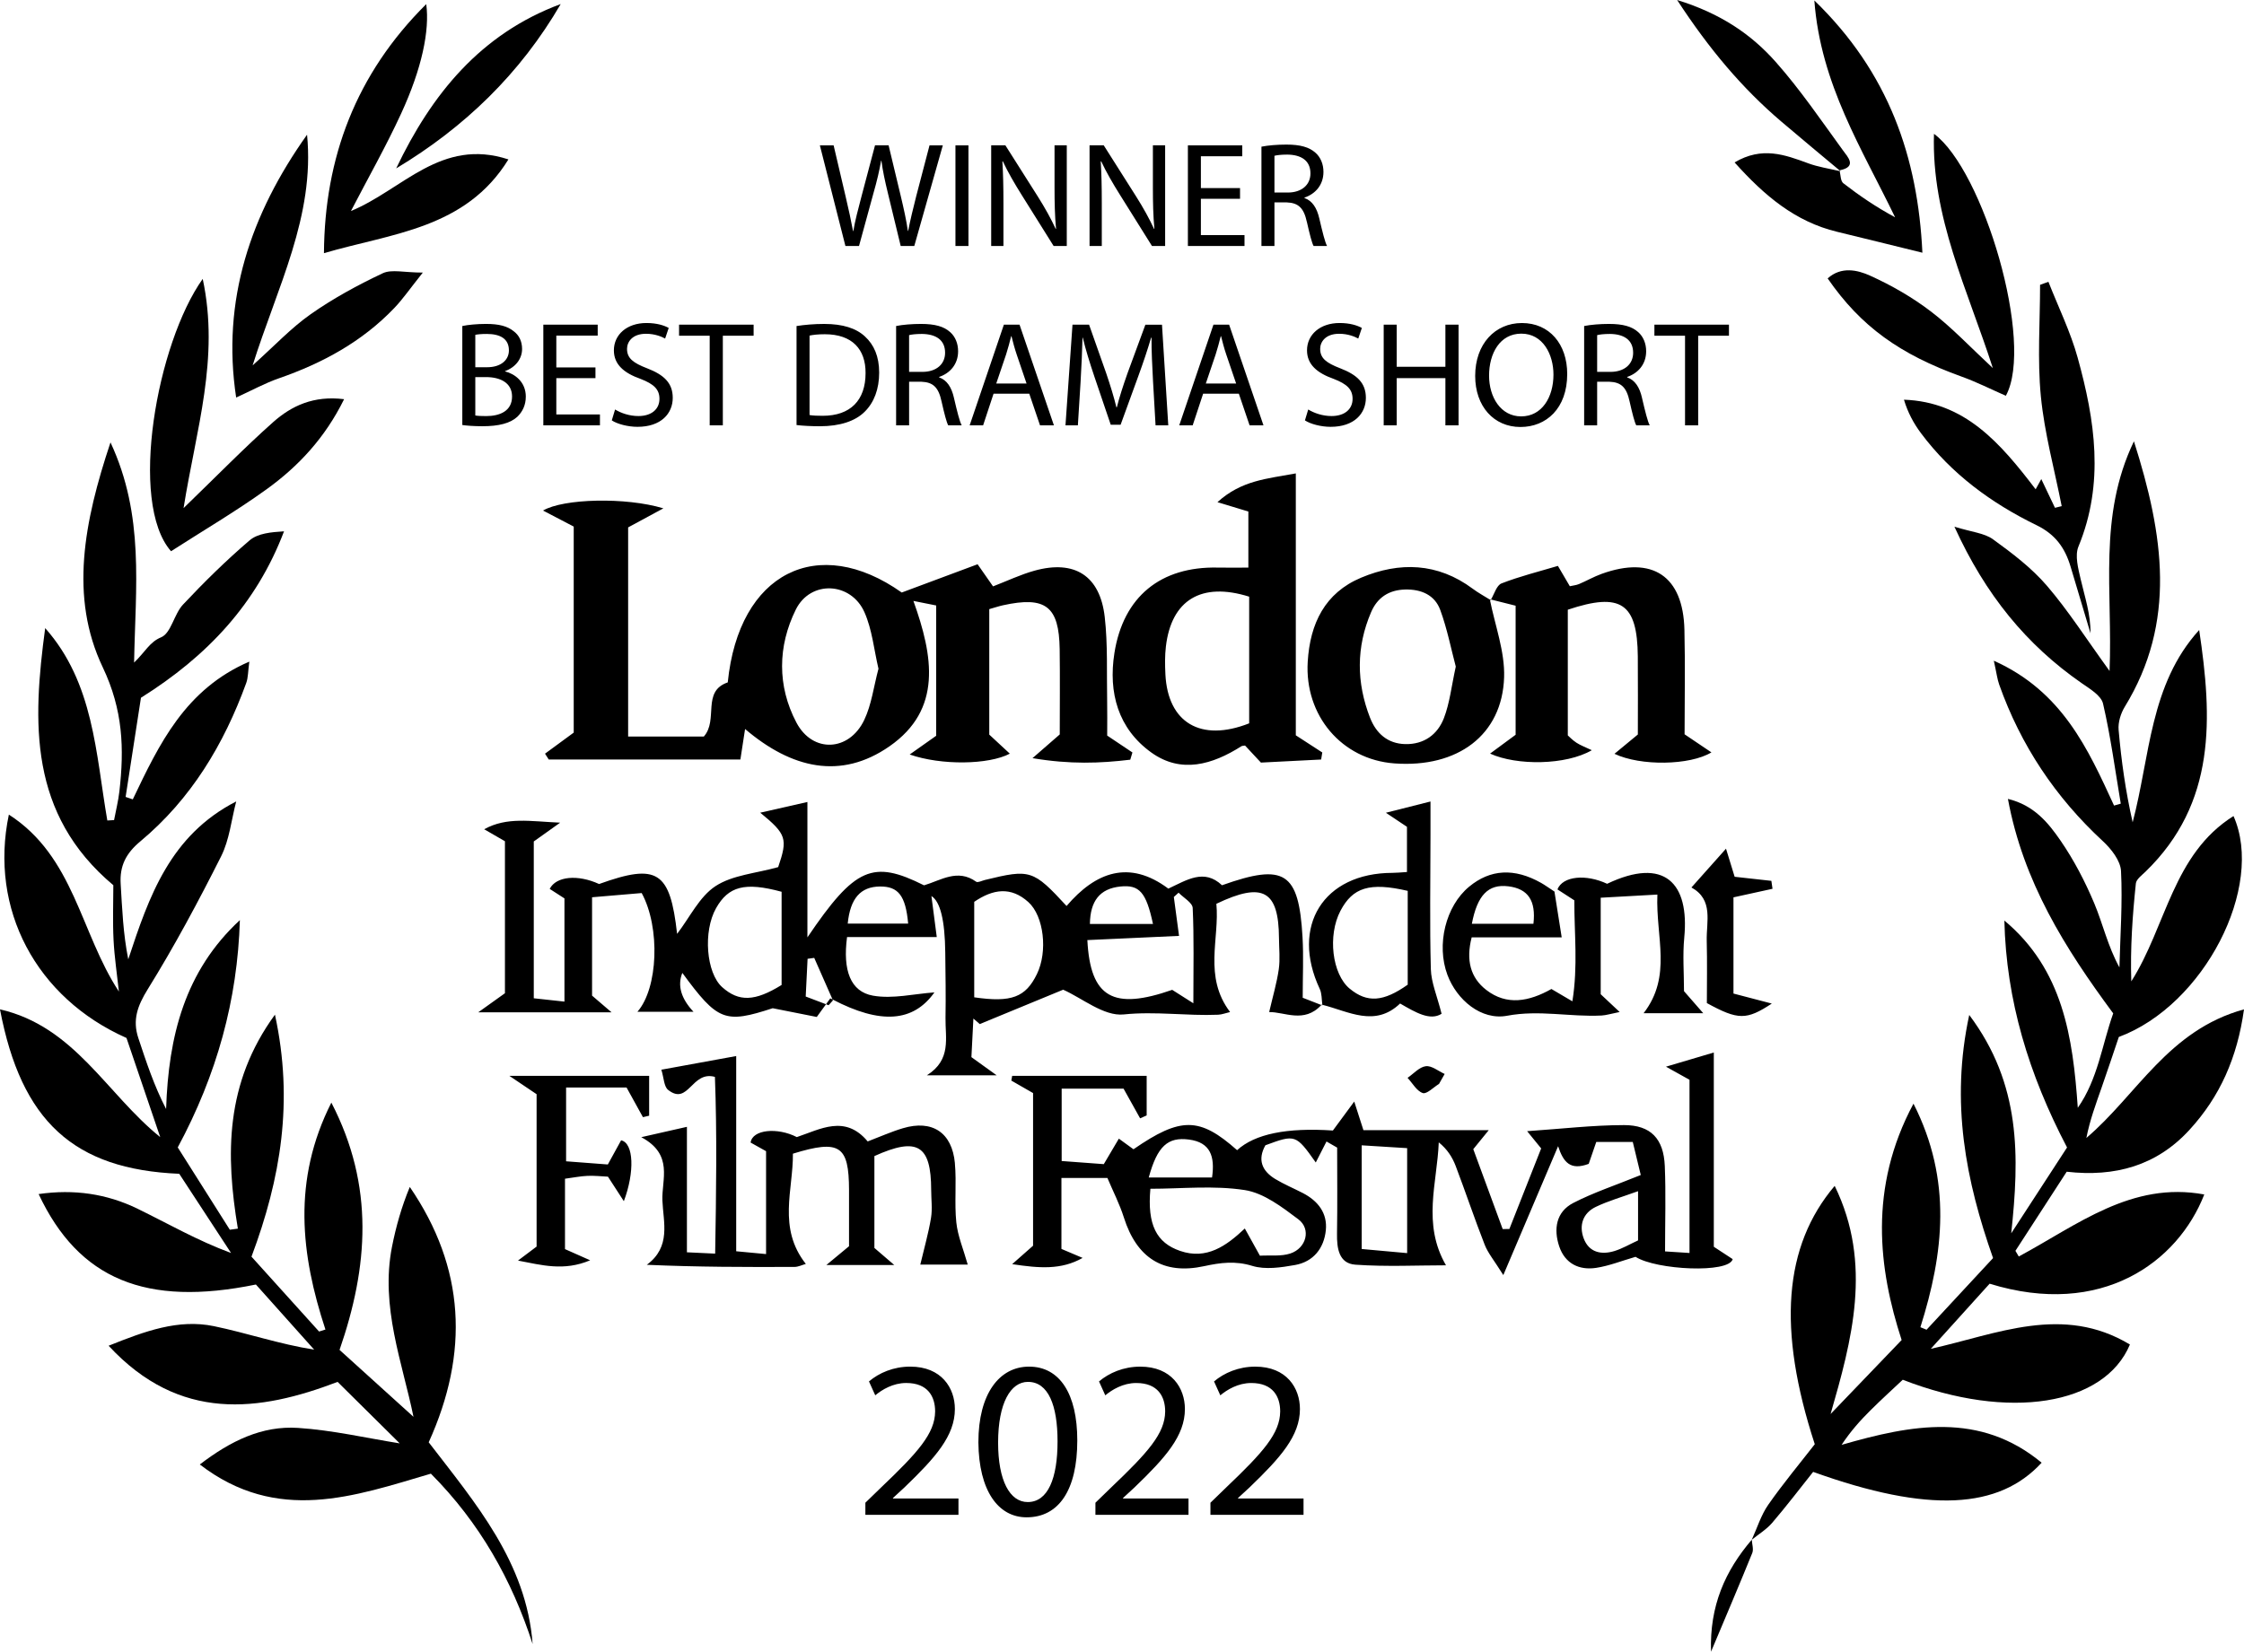
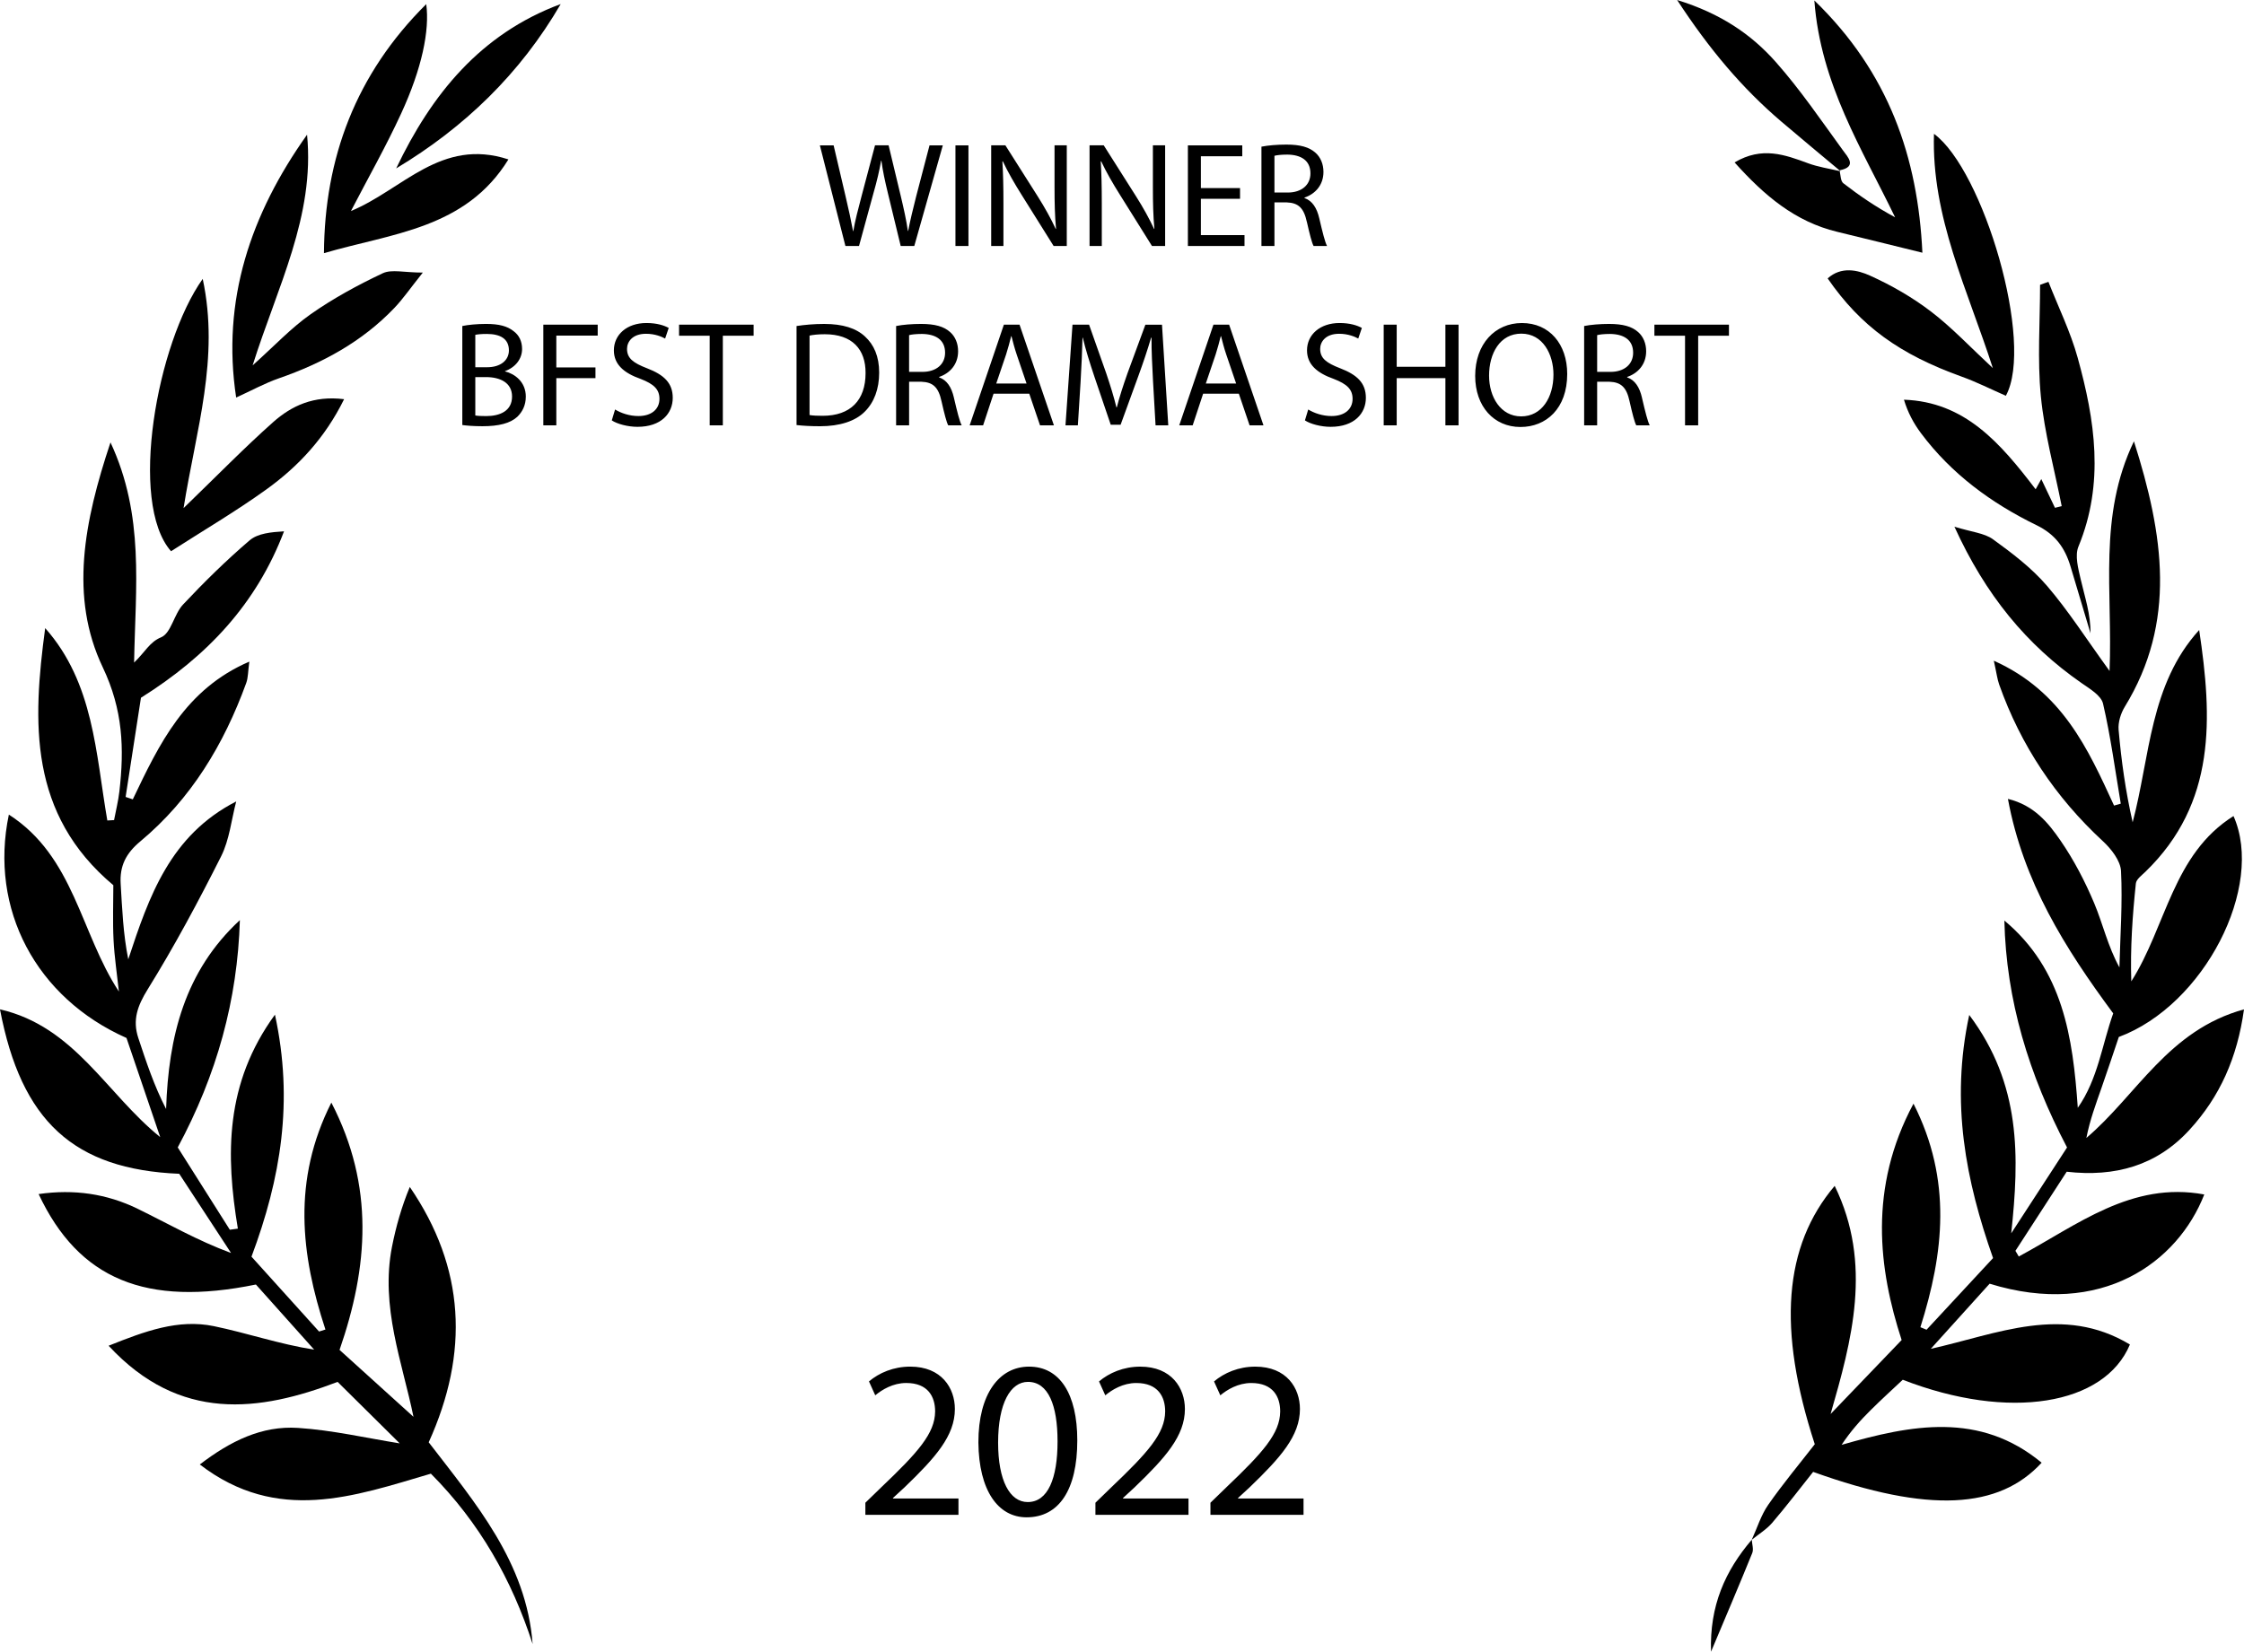
<svg xmlns="http://www.w3.org/2000/svg" id="uuid-eeb7778e-9f22-4375-b732-8387ad95f221" data-name="Layer 1" viewBox="0 0 180.142 132.634">
-   <path d="m66.652,80.17c.063.034.12.055.182.088l.032.073-.349.389c-.069-.026-.138-.052-.207-.079.118-.163.232-.32.342-.471Zm11.332,4.72c.595.428,1.078.776,2.027,1.459h-5.605c2.003-1.263,1.468-3.014,1.497-4.618.031-1.747,0-3.496-.02-5.244q-.043-3.875-1.111-4.534c.135,1.034.257,1.977.429,3.294h-7.202c-.355,2.68.278,4.386,2.082,4.705,1.586.281,3.298-.148,4.931-.262-1.689,2.383-4.311,2.59-8.177.568-.49-1.113-.98-2.226-1.471-3.339-.178.025-.356.049-.534.074-.049.987-.098,1.974-.15,3.029.626.238,1.135.431,1.63.619-.214.294-.448.617-.742,1.022-1.045-.207-2.158-.428-3.538-.702-3.833,1.25-4.407,1.042-7.254-2.836q-.61,1.515.897,3.123h-4.504c1.659-1.887,1.854-6.756.344-9.535-1.173.1-2.503.212-3.983.338v7.898c.306.262.725.621,1.562,1.339h-10.697c.986-.704,1.517-1.084,2.141-1.531v-12.205c-.567-.327-1.117-.645-1.668-.963,1.835-1.008,3.676-.634,6.1-.529-.997.711-1.535,1.094-2.117,1.509v12.593c.818.089,1.511.165,2.462.268v-8.288c-.263-.17-.726-.468-1.184-.763.514-1.02,2.257-1.176,3.964-.392,4.677-1.682,5.698-1.042,6.263,4.003,1.029-1.339,1.793-2.989,3.084-3.834,1.365-.894,3.232-1.021,5.03-1.526.773-2.266.684-2.635-1.44-4.37,1.273-.289,2.318-.527,3.787-.86v10.872c3.826-5.65,5.254-6.236,9.363-4.18,1.346-.395,2.688-1.363,4.184-.29.132.095.464-.082.702-.14,3.64-.89,3.873-.82,6.556,2.089,2.33-2.731,5.03-3.743,8.169-1.394,1.479-.684,2.863-1.634,4.309-.271,5.028-1.79,6.165-1.06,6.464,4.17.09,1.569.014,3.148.014,4.864.515.201,1.005.392,1.495.583-1.376,1.504-2.973.541-4.187.568.286-1.238.611-2.328.771-3.44.117-.816.022-1.662.017-2.495-.024-3.805-1.272-4.559-5.027-2.761.271,2.798-1.056,5.836,1.101,8.692-.36.084-.657.203-.959.216-2.521.106-5.013-.289-7.585-.023-1.587.164-3.344-1.319-4.855-1.987-2.116.872-4.407,1.816-6.698,2.761-.17-.148-.34-.296-.509-.445-.053,1.033-.106,2.066-.159,3.102Zm9.511-10.696h5.063c-.547-2.558-1.097-3.163-2.615-3.007-1.664.171-2.423,1.174-2.449,3.007Zm-.205,1.295c.238,4.642,2.089,5.645,6.811,3.996.386.245.779.494,1.698,1.078,0-2.89.058-5.274-.053-7.651-.02-.427-.738-.821-1.133-1.23-.127.115-.254.231-.381.346.128.956.256,1.912.418,3.124-2.545.117-4.958.227-7.36.337Zm-9.081,4.596c2.996.439,4.126-.01,5.031-1.864.885-1.812.561-4.659-.686-5.783-1.398-1.262-2.828-1.055-4.346-.021v7.668Zm-15.464-8.475c-2.962-.805-4.274-.433-5.263,1.32-1.052,1.865-.791,5.193.496,6.342,1.334,1.19,2.624,1.15,4.767-.179v-7.482Zm10.159,2.554c-.2-2.248-.8-2.994-2.27-2.977-1.544.018-2.378.942-2.581,2.977h4.851Zm-26.849-31.88c-.83-.433-1.575-.822-2.461-1.286,1.626-.964,6.638-1.093,9.66-.178-1.201.649-1.943,1.051-2.829,1.53v16.793h6.078c1.187-1.339-.197-3.622,1.919-4.347.889-8.828,7.252-11.969,13.967-7.216,2.103-.784,4.067-1.516,6.09-2.27.531.761.883,1.265,1.24,1.777,1.155-.445,2.208-.949,3.316-1.258,3.218-.898,5.27.387,5.65,3.715.253,2.217.15,4.476.194,6.716.018.913.003,1.826.003,2.807.686.459,1.357.908,2.027,1.357-.058.193-.116.387-.174.58-2.414.292-4.825.385-7.848-.124,1.001-.872,1.519-1.323,2.187-1.904,0-2.195.026-4.521-.006-6.845-.048-3.449-1.133-4.277-4.549-3.527-.32.07-.633.177-1.103.31v10.076c.464.43,1.037.962,1.65,1.53-1.69.893-5.498.955-8.039.067.784-.554,1.38-.975,2.127-1.504v-10.463c-.547-.109-1.063-.212-1.828-.365,1.594,4.439,2.328,8.718-1.917,11.672-3.924,2.731-7.88,1.777-11.596-1.387-.139.907-.244,1.589-.377,2.451h-15.383c-.1-.157-.2-.314-.3-.471.724-.531,1.448-1.063,2.304-1.691v-16.545Zm17.881,15.742c1.302,2.47,4.231,2.329,5.442-.211.589-1.236.759-2.673,1.144-4.116-.361-1.525-.505-3.137-1.126-4.536-1.083-2.441-4.333-2.596-5.512-.21-1.454,2.944-1.499,6.132.052,9.074Zm73.647,42.092c.643.421,1.095.717,1.513.991-.29,1.159-6.132.879-7.799-.185-1.111.321-2.117.727-3.161.886-1.378.211-2.507-.354-2.966-1.724-.463-1.382-.258-2.772,1.126-3.487,1.612-.834,3.359-1.407,5.42-2.245-.211-.872-.413-1.71-.641-2.652h-2.932c-.227.658-.432,1.254-.605,1.756-1.482.556-2.036-.132-2.458-1.417-1.377,3.242-2.755,6.483-4.398,10.35-.73-1.171-1.228-1.758-1.494-2.436-.82-2.09-1.53-4.223-2.328-6.322-.266-.698-.669-1.344-1.36-1.9-.127,3.268-1.348,6.537.58,9.872-2.294,0-4.794.125-7.274-.05-1.328-.094-1.493-1.32-1.474-2.496.038-2.301.011-4.603.011-6.904l-.855-.492c-.285.558-.57,1.116-.861,1.685-1.597-2.255-1.641-2.27-4.043-1.382-.645,1.147-.29,2.054.788,2.708.708.429,1.482.749,2.219,1.131,1.211.626,1.983,1.61,1.843,2.987-.147,1.443-.998,2.527-2.469,2.789-1.125.2-2.39.391-3.434.071-1.362-.418-2.548-.264-3.862.021-3.29.715-5.417-.656-6.448-3.91-.344-1.086-.874-2.113-1.321-3.172h-3.691v5.698c.543.23,1.122.476,1.701.722-1.722.977-3.48.83-5.656.501.699-.617,1.141-1.007,1.678-1.481v-12.257c-.547-.314-1.146-.658-1.745-1.002.023-.127.046-.254.068-.381h10.796v3.178c-.175.078-.35.156-.526.234-.42-.754-.841-1.509-1.329-2.385h-4.968v5.812c1.104.082,2.217.164,3.382.251.436-.738.803-1.36,1.209-2.047.417.303.799.58,1.174.853,3.794-2.616,5.304-2.6,8.318.072q2.141-1.951,7.69-1.578c.47-.638.994-1.35,1.713-2.326.294.914.519,1.614.739,2.299h10.058c-.428.527-.732.899-1.24,1.525.735,2,1.548,4.208,2.36,6.416.179-.003.358-.005.538-.008.845-2.142,1.69-4.284,2.552-6.468-.358-.439-.681-.836-1.127-1.385,2.753-.187,5.263-.484,7.774-.488,2.158-.003,3.186,1.102,3.277,3.283.093,2.231.021,4.47.021,6.859.767.05,1.285.083,1.963.127v-13.908c-.443-.247-.917-.51-1.89-1.052,1.48-.439,2.518-.746,3.841-1.138v15.603Zm-45.365-5.567h5.082c.245-1.692-.13-2.816-1.847-3.043-1.701-.225-2.545.524-3.234,3.043Zm7.708,1.013c-2.486-.387-5.077-.105-7.576-.105-.261,2.896.492,4.336,2.38,4.988,2.141.74,3.722-.405,5.2-1.798.437.787.788,1.419,1.213,2.184.842-.048,1.699.069,2.438-.175,1.295-.427,1.691-1.962.646-2.748-1.305-.981-2.774-2.109-4.301-2.346Zm13.036-3.367c-1.2-.075-2.24-.139-3.649-.227v8.325c1.234.112,2.361.214,3.649.331v-8.429Zm18.536,3.456c-1.282.467-2.382.775-3.395,1.262-1.043.502-1.359,1.495-.966,2.535.423,1.122,1.41,1.336,2.476,1.006.625-.193,1.204-.537,1.886-.851v-3.952Zm-42.037-43.208c.715-4.54,3.72-6.971,8.301-6.868.74.017,1.48.002,2.453.002v-4.503c-.651-.197-1.33-.403-2.481-.752,1.943-1.767,3.996-1.877,6.29-2.309v21.031c.863.56,1.494.969,2.125,1.378-.031.189-.061.377-.092.566-1.58.08-3.161.161-4.834.246-.439-.471-.867-.931-1.274-1.368-.139.025-.233.016-.296.057-2.323,1.475-4.834,2.221-7.228.503-2.665-1.914-3.464-4.805-2.964-7.982Zm4.094,1.707c.196,3.867,2.822,5.47,6.725,3.933v-10.172c-3.847-1.207-6.246.276-6.685,3.997-.087.739-.077,1.497-.039,2.242Zm-16.897,39.26c-.227-2.477-1.824-3.518-4.178-2.814-.94.281-1.842.687-2.824,1.06-1.815-2.176-3.797-.98-5.691-.349-1.553-.799-3.566-.612-3.707.439.417.233.885.494,1.24.693v8.262c-.815-.077-1.423-.134-2.398-.226v-15.676c-2.093.382-3.918.715-6.008,1.097.204.654.204,1.354.544,1.622,1.637,1.291,1.884-1.569,3.756-1.045.173,4.586.101,9.318.019,14.192-.851-.04-1.4-.066-2.267-.107v-10.075c-1.278.29-2.194.498-3.664.831,2.618,1.4,1.625,3.402,1.696,5.094.073,1.743.713,3.704-1.252,5.154,4.062.181,7.961.186,11.861.17.297-.001.593-.154.905-.24-2.282-2.896-1.008-5.96-1.037-8.853,3.772-1.16,4.494-.647,4.505,2.914.005,1.497,0,2.994,0,4.518-.492.408-.946.784-1.818,1.507h5.448c-.85-.731-1.311-1.127-1.594-1.37v-7.376c3.465-1.567,4.553-.878,4.559,2.723.001.75.107,1.516-.014,2.245-.205,1.234-.553,2.445-.86,3.745h3.808c-.349-1.239-.804-2.299-.917-3.394-.162-1.567.029-3.17-.115-4.741Zm43.036-45.272c-.032-.008-.064-.016-.096-.024.002.011.005.022.007.033.021.013.043.026.064.039.009-.014.016-.033.025-.048Zm1.976,10.862c-.717.529-1.33.981-2.051,1.513,2.151.979,6.096.935,8.167-.273-.511-.244-.896-.382-1.229-.599-.325-.211-.598-.502-.698-.59v-10.093c4.272-1.428,5.582-.514,5.62,3.751.019,2.15.003,4.301.003,6.27-.741.612-1.268,1.047-1.876,1.55,2.087.998,6.052.936,7.782-.114-.712-.48-1.35-.911-2.154-1.452,0-2.754.055-5.577-.013-8.396-.103-4.317-2.565-5.959-6.644-4.488-.623.225-1.206.56-1.818.819-.219.093-.468.113-.738.174-.292-.498-.566-.967-.956-1.632-1.552.464-3.076.84-4.526,1.406-.391.152-.576.831-.845,1.294.655.165,1.309.329,1.976.497v10.364Zm-16.69-5.86c.185-3.074,1.38-5.532,4.283-6.752,3.081-1.295,6.151-1.21,8.965.887.435.324.915.586,1.377.873.412,2.079,1.208,4.171,1.141,6.235-.151,4.645-3.736,7.291-8.808,6.917-4.237-.312-7.217-3.856-6.958-8.159Zm5.006,4.498c.482,1.236,1.396,2.077,2.817,2.112,1.509.037,2.6-.767,3.108-2.081.47-1.215.606-2.558.955-4.143-.371-1.395-.685-3.015-1.245-4.545-.44-1.203-1.525-1.676-2.818-1.644-1.307.031-2.231.645-2.734,1.817-1.207,2.809-1.184,5.662-.084,8.486Zm25.222,17.652c-.137,1.401-.021,2.826-.021,4.299.464.532.939,1.077,1.544,1.77h-4.786c2.308-3,.965-6.075,1.105-9.526-1.671.093-3.052.17-4.55.253v7.75c.363.34.812.762,1.521,1.427-.719.143-1.083.263-1.452.282-2.52.128-5.003-.468-7.581.018-2.079.391-4.042-1.272-4.792-3.278-.905-2.422-.144-5.523,1.739-7.083,1.705-1.413,3.634-1.518,5.784-.305.289.163.559.361,1.068.693.159,1.005.346,2.187.582,3.679h-7.227c-.472,1.838-.095,3.238,1.166,4.218,1.649,1.282,3.44.938,5.236-.072.451.265.905.533,1.682.99.46-2.847.147-5.461.157-8.109-.468-.303-.921-.597-1.357-.879.433-1.079,2.294-1.244,3.99-.45,4.608-2.195,6.617-.052,6.191,4.323Zm-17.052-1.11h4.943c.216-1.852-.425-2.821-2.027-3.012-1.595-.191-2.476.704-2.916,3.012Zm-12.003,6.504c-.057-.432-.032-.903-.209-1.279-2.362-5.036.302-9.305,5.831-9.315.324,0,.648-.036,1.173-.068v-3.63c-.336-.224-.85-.567-1.692-1.129,1.266-.32,2.191-.553,3.58-.904,0,1.145,0,1.936,0,2.726-.003,3.576-.069,7.154.028,10.727.03,1.091.506,2.169.863,3.594-.923.582-2.065-.095-3.33-.825-2.025,1.935-4.131.632-6.245.102Zm2.2-1.293c1.4,1.155,2.703,1.061,4.655-.323v-7.533c-3.067-.71-4.413-.27-5.398,1.598-1.043,1.979-.674,5.09.743,6.259Zm-2.2,1.293c-.017-.004-.034-.009-.051-.014-.01.011-.02.019-.03.03.028.011.058.023.086.034-.002-.016-.003-.034-.005-.05Zm-56.292,10.883c-.315.573-.65,1.184-1.066,1.939-1.185-.09-2.307-.175-3.35-.255v-5.926h4.853c.492.89.903,1.636,1.315,2.382.166-.039.332-.078.499-.117v-3.201h-11.223c1.081.728,1.644,1.108,2.188,1.474v12.236c-.563.424-1.028.774-1.494,1.125,1.891.355,3.667.874,5.794-.024-.944-.419-1.505-.668-2.021-.898v-5.652c.692-.092,1.249-.206,1.809-.23.569-.024,1.143.042,1.64.065.452.697.827,1.277,1.276,1.969.877-2.331.801-4.664-.219-4.889Zm89.296-19.511c1.176-.258,2.156-.472,3.136-.687-.031-.213-.062-.425-.093-.638-.957-.106-1.914-.212-2.947-.327-.208-.675-.414-1.346-.694-2.256-.998,1.121-1.836,2.061-2.775,3.115,1.791.987,1.188,2.736,1.228,4.294.044,1.719.01,3.439.01,4.988,2.514,1.379,3.182,1.374,5.213.041-1.069-.28-2.055-.538-3.077-.805v-7.724Zm-26.161,14.494c.399.43.733,1.059,1.221,1.221.318.106.862-.466,1.304-.735.151-.266.302-.532.453-.798-.507-.228-1.043-.683-1.515-.623-.519.065-.979.603-1.464.935Z" stroke-width="0" />
  <path d="m34.416,115.819c3.759,4.892,7.847,9.643,8.342,16.2-1.665-5.154-4.25-9.74-8.168-13.683-6.148,1.812-12.325,4.046-18.55-.738,2.471-1.892,4.99-3.125,7.879-2.937,2.782.181,5.535.823,8.169,1.242-1.51-1.496-3.156-3.125-4.985-4.937-6.275,2.397-12.674,3.267-18.384-2.903,2.946-1.18,5.604-2.161,8.453-1.572,2.651.548,5.231,1.441,8.048,1.887-1.581-1.768-3.161-3.536-4.677-5.231-8.821,1.809-14.222-.412-17.442-7.263,2.843-.41,5.472-.025,7.942,1.178,2.439,1.188,4.791,2.553,7.506,3.554-1.404-2.147-2.809-4.294-4.16-6.36-8.465-.354-12.686-4.222-14.39-13.205,6.001,1.382,8.557,6.792,12.862,10.26-.908-2.67-1.815-5.339-2.707-7.961-7.252-3.218-11.038-10.344-9.443-17.938,5.254,3.379,5.74,9.51,8.834,14.209-.149-1.383-.36-2.762-.43-4.149-.075-1.491-.017-2.99-.017-4.389-6.807-5.714-6.489-13.088-5.471-20.646,3.905,4.403,4.057,10.057,4.988,15.448.181-.01.362-.021.542-.032.145-.768.338-1.53.427-2.304.394-3.429.296-6.539-1.337-9.968-2.683-5.636-1.504-11.685.623-18.056,2.744,5.888,2.003,11.602,1.894,17.681.893-.856,1.248-1.654,2.168-2.03.804-.329,1.034-1.855,1.758-2.627,1.694-1.805,3.468-3.55,5.348-5.158.662-.566,1.727-.661,2.763-.725-2.209,5.812-6.15,10.019-11.486,13.364-.397,2.566-.814,5.265-1.231,7.964.192.065.384.131.576.196,2.108-4.411,4.193-8.842,9.355-11.061-.109.796-.092,1.287-.248,1.715-1.793,4.933-4.437,9.331-8.502,12.719-1.157.964-1.665,1.974-1.578,3.413.121,1.999.196,4.001.61,6.057,1.667-5.06,3.359-9.955,8.666-12.677-.39,1.478-.542,3.075-1.214,4.411-1.826,3.629-3.751,7.222-5.89,10.672-.825,1.331-1.236,2.466-.753,3.922.634,1.908,1.26,3.819,2.228,5.694.192-5.82,1.487-11.068,5.922-15.168-.188,6.404-1.845,12.41-4.987,18.251,1.386,2.192,2.783,4.401,4.181,6.611.215-.03.43-.059.645-.089-.986-5.922-1.041-11.663,2.977-17.182,1.513,6.959.468,13.148-1.883,19.434,1.79,1.984,3.608,3.997,5.425,6.011.17-.054.34-.108.51-.161-1.979-6.018-2.672-11.986.476-18.222,3.478,6.711,2.96,13.202.658,19.858,2.042,1.849,4.036,3.654,5.935,5.373-.884-4.329-2.675-8.841-1.725-13.657.32-1.618.769-3.211,1.429-4.801,4.442,6.497,4.781,13.3,1.516,20.509Zm-13.025-76.523c2.555-1.842,4.692-4.119,6.233-7.241-2.437-.306-4.217.527-5.702,1.847-2.321,2.064-4.493,4.296-7.186,6.899,1.012-6.34,2.904-12.025,1.538-18.406-3.679,5.161-5.98,17.956-2.543,21.869,2.597-1.67,5.212-3.204,7.66-4.968Zm.99-8.914c3.504-1.215,6.687-2.942,9.269-5.644.705-.738,1.288-1.592,2.292-2.849-1.497,0-2.503-.283-3.218.054-1.998.943-3.967,2.013-5.774,3.281-1.579,1.108-2.922,2.552-4.669,4.116,1.984-6.313,5.006-11.982,4.369-18.524-4.531,6.374-6.879,13.303-5.691,21.107,1.267-.577,2.311-1.156,3.422-1.541Zm18.434-17.581c-5.414-1.769-8.49,2.428-12.642,4.144,1.351-2.605,2.803-5.164,4.029-7.826,1.67-3.625,2.299-6.674,2.016-8.788-5.662,5.624-8.162,12.35-8.212,19.998,5.438-1.598,11.368-1.943,14.809-7.528ZM45.012.325c-6.437,2.387-10.374,7.254-13.208,13.198,5.496-3.298,9.964-7.621,13.208-13.198Z" stroke-width="0" />
  <path d="m145.143,13.109c.814.299,1.691.43,2.542.629.078.349.073.806.291.975,1.279.992,2.62,1.906,4.157,2.736-2.644-5.48-5.98-10.681-6.483-17.413,5.985,5.794,8.311,12.6,8.674,20.257-2.427-.596-4.633-1.145-6.843-1.679-3.365-.813-5.834-2.894-8.234-5.572,2.202-1.305,4.033-.618,5.897.066Zm18.727,25.36c-.086.155-.233.422-.454.821-2.872-3.767-5.701-7.021-10.572-7.194.316,1.05.783,1.904,1.359,2.678,2.442,3.277,5.664,5.636,9.284,7.399,1.516.738,2.278,1.821,2.725,3.298.542,1.792,1.072,3.587,1.607,5.38.019-1.53-.459-2.918-.788-4.341-.197-.854-.48-1.893-.178-2.624,2.101-5.09,1.327-10.146-.065-15.17-.578-2.086-1.552-4.062-2.346-6.088-.223.082-.447.163-.67.245,0,2.986-.226,5.995.063,8.953.29,2.965,1.094,5.88,1.673,8.817-.18.044-.361.089-.541.133-.374-.785-.747-1.57-1.098-2.307Zm-13.741-16.333c-1.021-.461-2.322-.76-3.41.22,2.657,3.852,5.792,6.103,10.769,7.891,1.198.431,2.342,1.011,3.536,1.534,2.318-4.238-1.811-18.134-5.77-21.035-.214,6.686,2.707,12.53,4.724,18.81-1.781-1.652-3.259-3.235-4.955-4.533-1.497-1.145-3.175-2.111-4.894-2.886Zm11.933,78.763c-.09-.152-.179-.304-.269-.457,1.366-2.108,2.731-4.215,4.116-6.352,3.885.444,7.216-.487,9.846-3.351,2.459-2.678,3.849-5.807,4.387-9.686-6.086,1.666-8.6,6.882-12.653,10.325.278-1.43.759-2.718,1.213-4.016.491-1.402.957-2.812,1.391-4.092,6.848-2.544,11.727-12.072,9.207-17.741-4.885,3.073-5.39,8.844-8.205,13.274-.089-2.682.097-5.276.366-7.86.035-.337.473-.654.766-.938,5.71-5.529,5.371-12.384,4.317-19.414-3.974,4.373-3.937,10.148-5.34,15.439-.573-2.52-.913-4.965-1.127-7.422-.052-.603.171-1.323.494-1.851,4.173-6.815,3.132-13.786.736-21.32-2.9,6.037-1.693,12.079-1.957,18.442-1.899-2.619-3.323-4.861-5.038-6.854-1.228-1.426-2.78-2.606-4.317-3.717-.701-.507-1.713-.582-3.099-1.014,2.507,5.499,5.784,9.48,10.195,12.55.662.46,1.584,1.004,1.736,1.659.613,2.645.971,5.349,1.423,8.031l-.539.154c-2.099-4.572-4.167-9.171-9.652-11.632.224,1.012.277,1.481.431,1.915,1.731,4.881,4.514,9.055,8.324,12.576.672.621,1.414,1.568,1.456,2.398.13,2.571-.061,5.158-.128,7.739-.939-1.711-1.327-3.496-2.023-5.152-.735-1.75-1.629-3.47-2.704-5.031-.978-1.419-2.118-2.84-4.224-3.349,1.232,6.664,4.577,11.983,8.453,17.223-.901,2.521-1.221,5.267-2.844,7.582-.395-5.692-1.192-11.106-5.894-15.036.147,6.401,1.957,12.349,5.032,18.222-1.481,2.278-2.981,4.585-4.481,6.892.657-6.156.806-11.962-3.371-17.533-1.526,7.053-.267,13.332,1.912,19.522-1.884,2.03-3.611,3.892-5.339,5.754-.165-.068-.329-.135-.494-.203,1.873-5.927,2.566-11.8-.555-17.951-3.63,6.777-2.804,13.281-.951,18.981-2.162,2.252-3.987,4.153-5.703,5.94,1.687-5.862,3.398-12.039.328-18.319-4.097,4.842-4.614,11.506-1.598,20.745-1.218,1.569-2.551,3.164-3.735,4.862-.583.836-.89,1.863-1.322,2.804l.005.003c.55-.449,1.181-.828,1.635-1.359,1.165-1.362,2.252-2.791,3.286-4.088,9.302,3.347,14.929,2.98,18.343-.737-4.969-4.113-10.454-3.052-16.059-1.434.74-1.118,1.511-1.969,2.324-2.778.869-.864,1.778-1.687,2.586-2.45,8.541,3.319,16.199,2.041,18.236-2.829-5.387-3.242-10.642-.846-15.984.346,1.597-1.77,3.195-3.539,4.721-5.229,9.003,2.778,15.119-1.748,17.232-7.165-5.837-1.082-10.206,2.463-14.888,4.978Zm-19.047-91.124c1.543,1.315,3.105,2.607,4.659,3.908.004.018.007.037.01.055.025.006.05.011.075.017l-.087-.078c1.452-.277.649-1.088.285-1.588-1.753-2.41-3.436-4.893-5.407-7.116-1.97-2.222-4.422-3.894-7.915-4.972,2.579,3.951,5.219,7.081,8.379,9.774Zm-2.39,113.867c-2.132,2.501-3.39,5.294-3.269,8.993,1.224-2.912,2.291-5.41,3.31-7.927.122-.3-.018-.706-.036-1.063l-.005-.003Z" stroke-width="0" />
-   <path d="m72.306,19.754l-1.02-4.209c-.252-1.032-.42-1.823-.528-2.639h-.024c-.144.803-.324,1.595-.624,2.639l-1.151,4.209h-1.091l-2.051-8.083h1.104l.959,4.09c.24,1.007.456,2.015.6,2.794h.024c.132-.804.384-1.763.66-2.807l1.08-4.077h1.091l.983,4.102c.228.959.444,1.919.564,2.771h.024c.168-.888.396-1.787.647-2.795l1.067-4.077h1.067l-2.291,8.083h-1.091Zm4.395,0h1.044v-8.083h-1.044v8.083Zm3.852-3.454c0-1.343-.023-2.314-.084-3.334l.036-.012c.408.875.947,1.799,1.511,2.698l2.567,4.102h1.055v-8.083h-.983v3.382c0,1.26.024,2.243.12,3.322l-.023.012c-.384-.827-.852-1.679-1.451-2.626l-2.591-4.09h-1.14v8.083h.983v-3.454Zm7.896,0c0-1.343-.024-2.314-.084-3.334l.036-.012c.407.875.947,1.799,1.511,2.698l2.566,4.102h1.056v-8.083h-.983v3.382c0,1.26.023,2.243.12,3.322l-.024.012c-.384-.827-.852-1.679-1.451-2.626l-2.591-4.09h-1.139v8.083h.983v-3.454Zm11.457,2.579h-3.502v-2.915h3.143v-.863h-3.143v-2.555h3.322v-.875h-4.365v8.083h4.545v-.875Zm5.005-1.056c-.24-1.115-.672-1.535-1.619-1.571h-.983v3.502h-1.044v-7.976c.527-.107,1.283-.168,2.003-.168,1.115,0,1.835.204,2.339.66.407.359.636.911.636,1.535,0,1.067-.672,1.774-1.523,2.062v.036c.624.216.995.792,1.188,1.631.264,1.128.456,1.907.624,2.219h-1.08c-.132-.228-.312-.923-.539-1.931Zm.287-3.897c0-1.044-.755-1.5-1.858-1.512-.504,0-.863.048-1.031.096v2.951h1.067c1.115,0,1.822-.612,1.822-1.535Zm-62.988,17.926c0,.695-.276,1.223-.684,1.619-.564.516-1.475.755-2.794.755-.72,0-1.271-.048-1.619-.096v-7.951c.456-.097,1.175-.168,1.907-.168,1.043,0,1.715.18,2.219.588.42.312.672.791.672,1.427,0,.779-.516,1.463-1.367,1.775v.023c.768.192,1.667.828,1.667,2.027Zm-4.054-2.363h.947c1.104,0,1.751-.575,1.751-1.354,0-.948-.719-1.319-1.775-1.319-.479,0-.755.035-.923.071v2.603Zm2.95,2.351c0-1.103-.947-1.559-2.087-1.559h-.863v3.082c.204.036.503.048.875.048,1.079,0,2.075-.396,2.075-1.571Zm3.554-1.475h3.142v-.863h-3.142v-2.555h3.322v-.876h-4.365v8.084h4.545v-.876h-3.502v-2.914Zm7.283-.792c-1.115-.432-1.607-.804-1.607-1.559,0-.552.42-1.212,1.523-1.212.732,0,1.271.24,1.535.384l.288-.852c-.36-.203-.959-.396-1.787-.396-1.571,0-2.614.936-2.614,2.195,0,1.139.815,1.822,2.135,2.29,1.091.42,1.523.852,1.523,1.607,0,.815-.624,1.379-1.691,1.379-.72,0-1.403-.239-1.871-.527l-.264.875c.432.288,1.283.517,2.062.517,1.907,0,2.831-1.08,2.831-2.327,0-1.188-.696-1.847-2.063-2.375Zm2.57-2.614h2.459v7.196h1.055v-7.196h2.471v-.888h-5.985v.888Zm14.924.06c.72.66,1.14,1.596,1.14,2.902,0,1.319-.408,2.399-1.164,3.143-.755.756-2.003,1.163-3.574,1.163-.744,0-1.367-.035-1.895-.096v-7.951c.636-.097,1.391-.168,2.219-.168,1.499,0,2.566.348,3.274,1.007Zm.048,2.938c.012-1.906-1.067-3.118-3.274-3.118-.54,0-.947.048-1.223.108v6.38c.264.048.647.061,1.055.061,2.231,0,3.442-1.248,3.442-3.431Zm7.092,1.979c.264,1.127.456,1.906.625,2.219h-1.08c-.132-.229-.312-.924-.54-1.932-.24-1.115-.672-1.535-1.619-1.57h-.983v3.502h-1.043v-7.976c.527-.108,1.283-.168,2.003-.168,1.115,0,1.835.204,2.338.659.408.36.636.912.636,1.535,0,1.067-.671,1.775-1.523,2.063v.035c.624.217.995.792,1.187,1.632Zm-.708-3.61c0-1.043-.755-1.499-1.859-1.511-.504,0-.863.048-1.031.096v2.95h1.067c1.115,0,1.823-.611,1.823-1.535Zm5.977-2.255l2.759,8.084h-1.115l-.864-2.543h-2.866l-.839,2.543h-1.08l2.747-8.084h1.259Zm.563,4.726l-.791-2.327c-.18-.527-.3-1.007-.42-1.475h-.024c-.119.479-.251.972-.407,1.463l-.792,2.339h2.435Zm9.539-4.726l-1.439,3.91c-.359,1.02-.647,1.907-.852,2.723h-.036c-.203-.84-.479-1.728-.815-2.723l-1.379-3.91h-1.331l-.563,8.084h.995l.216-3.467c.072-1.211.132-2.566.156-3.573h.023c.229.959.552,2.003.936,3.142l1.308,3.851h.791l1.428-3.922c.407-1.116.743-2.123,1.02-3.07h.036c-.013,1.007.06,2.362.119,3.489l.204,3.551h1.02l-.504-8.084h-1.331Zm6.722,0l2.758,8.084h-1.115l-.863-2.543h-2.866l-.84,2.543h-1.079l2.746-8.084h1.26Zm.563,4.726l-.792-2.327c-.18-.527-.3-1.007-.419-1.475h-.024c-.12.479-.252.972-.408,1.463l-.791,2.339h2.435Zm8.353-1.224c-1.115-.432-1.607-.804-1.607-1.559,0-.552.42-1.212,1.523-1.212.731,0,1.271.24,1.535.384l.288-.852c-.36-.203-.96-.396-1.787-.396-1.571,0-2.615.936-2.615,2.195,0,1.139.816,1.822,2.136,2.29,1.091.42,1.522.852,1.522,1.607,0,.815-.623,1.379-1.69,1.379-.72,0-1.403-.239-1.871-.527l-.264.875c.432.288,1.283.517,2.062.517,1.907,0,2.83-1.08,2.83-2.327,0-1.188-.695-1.847-2.062-2.375Zm8.446-.12h-3.909v-3.382h-1.044v8.084h1.044v-3.79h3.909v3.79h1.056v-8.084h-1.056v3.382Zm9.779.576c0,2.782-1.691,4.258-3.754,4.258-2.135,0-3.634-1.655-3.634-4.102,0-2.567,1.595-4.246,3.754-4.246,2.207,0,3.634,1.691,3.634,4.09Zm-1.104.048c0-1.607-.839-3.286-2.578-3.286-1.728,0-2.591,1.595-2.591,3.37,0,1.728.936,3.274,2.578,3.274,1.655,0,2.591-1.523,2.591-3.358Zm7.104,1.859c.264,1.127.456,1.906.624,2.219h-1.08c-.132-.229-.312-.924-.539-1.932-.24-1.115-.672-1.535-1.619-1.57h-.983v3.502h-1.044v-7.976c.527-.108,1.283-.168,2.003-.168,1.115,0,1.835.204,2.339.659.407.36.636.912.636,1.535,0,1.067-.672,1.775-1.523,2.063v.035c.624.217.995.792,1.188,1.632Zm-.708-3.61c0-1.043-.755-1.499-1.858-1.511-.504,0-.863.048-1.031.096v2.95h1.067c1.115,0,1.822-.611,1.822-1.535Zm1.707-2.255v.888h2.459v7.196h1.055v-7.196h2.471v-.888h-5.984Z" stroke-width="0" />
+   <path d="m72.306,19.754l-1.02-4.209c-.252-1.032-.42-1.823-.528-2.639h-.024c-.144.803-.324,1.595-.624,2.639l-1.151,4.209h-1.091l-2.051-8.083h1.104l.959,4.09c.24,1.007.456,2.015.6,2.794h.024c.132-.804.384-1.763.66-2.807l1.08-4.077h1.091l.983,4.102c.228.959.444,1.919.564,2.771h.024c.168-.888.396-1.787.647-2.795l1.067-4.077h1.067l-2.291,8.083h-1.091Zm4.395,0h1.044v-8.083h-1.044v8.083Zm3.852-3.454c0-1.343-.023-2.314-.084-3.334l.036-.012c.408.875.947,1.799,1.511,2.698l2.567,4.102h1.055v-8.083h-.983v3.382c0,1.26.024,2.243.12,3.322l-.023.012c-.384-.827-.852-1.679-1.451-2.626l-2.591-4.09h-1.14v8.083h.983v-3.454Zm7.896,0c0-1.343-.024-2.314-.084-3.334l.036-.012c.407.875.947,1.799,1.511,2.698l2.566,4.102h1.056v-8.083h-.983v3.382c0,1.26.023,2.243.12,3.322l-.024.012c-.384-.827-.852-1.679-1.451-2.626l-2.591-4.09h-1.139v8.083h.983v-3.454Zm11.457,2.579h-3.502v-2.915h3.143v-.863h-3.143v-2.555h3.322v-.875h-4.365v8.083h4.545v-.875Zm5.005-1.056c-.24-1.115-.672-1.535-1.619-1.571h-.983v3.502h-1.044v-7.976c.527-.107,1.283-.168,2.003-.168,1.115,0,1.835.204,2.339.66.407.359.636.911.636,1.535,0,1.067-.672,1.774-1.523,2.062v.036c.624.216.995.792,1.188,1.631.264,1.128.456,1.907.624,2.219h-1.08c-.132-.228-.312-.923-.539-1.931Zm.287-3.897c0-1.044-.755-1.5-1.858-1.512-.504,0-.863.048-1.031.096v2.951h1.067c1.115,0,1.822-.612,1.822-1.535Zm-62.988,17.926c0,.695-.276,1.223-.684,1.619-.564.516-1.475.755-2.794.755-.72,0-1.271-.048-1.619-.096v-7.951c.456-.097,1.175-.168,1.907-.168,1.043,0,1.715.18,2.219.588.42.312.672.791.672,1.427,0,.779-.516,1.463-1.367,1.775v.023c.768.192,1.667.828,1.667,2.027Zm-4.054-2.363h.947c1.104,0,1.751-.575,1.751-1.354,0-.948-.719-1.319-1.775-1.319-.479,0-.755.035-.923.071v2.603Zm2.95,2.351c0-1.103-.947-1.559-2.087-1.559h-.863v3.082c.204.036.503.048.875.048,1.079,0,2.075-.396,2.075-1.571Zm3.554-1.475h3.142v-.863h-3.142v-2.555h3.322v-.876h-4.365v8.084h4.545h-3.502v-2.914Zm7.283-.792c-1.115-.432-1.607-.804-1.607-1.559,0-.552.42-1.212,1.523-1.212.732,0,1.271.24,1.535.384l.288-.852c-.36-.203-.959-.396-1.787-.396-1.571,0-2.614.936-2.614,2.195,0,1.139.815,1.822,2.135,2.29,1.091.42,1.523.852,1.523,1.607,0,.815-.624,1.379-1.691,1.379-.72,0-1.403-.239-1.871-.527l-.264.875c.432.288,1.283.517,2.062.517,1.907,0,2.831-1.08,2.831-2.327,0-1.188-.696-1.847-2.063-2.375Zm2.57-2.614h2.459v7.196h1.055v-7.196h2.471v-.888h-5.985v.888Zm14.924.06c.72.66,1.14,1.596,1.14,2.902,0,1.319-.408,2.399-1.164,3.143-.755.756-2.003,1.163-3.574,1.163-.744,0-1.367-.035-1.895-.096v-7.951c.636-.097,1.391-.168,2.219-.168,1.499,0,2.566.348,3.274,1.007Zm.048,2.938c.012-1.906-1.067-3.118-3.274-3.118-.54,0-.947.048-1.223.108v6.38c.264.048.647.061,1.055.061,2.231,0,3.442-1.248,3.442-3.431Zm7.092,1.979c.264,1.127.456,1.906.625,2.219h-1.08c-.132-.229-.312-.924-.54-1.932-.24-1.115-.672-1.535-1.619-1.57h-.983v3.502h-1.043v-7.976c.527-.108,1.283-.168,2.003-.168,1.115,0,1.835.204,2.338.659.408.36.636.912.636,1.535,0,1.067-.671,1.775-1.523,2.063v.035c.624.217.995.792,1.187,1.632Zm-.708-3.61c0-1.043-.755-1.499-1.859-1.511-.504,0-.863.048-1.031.096v2.95h1.067c1.115,0,1.823-.611,1.823-1.535Zm5.977-2.255l2.759,8.084h-1.115l-.864-2.543h-2.866l-.839,2.543h-1.08l2.747-8.084h1.259Zm.563,4.726l-.791-2.327c-.18-.527-.3-1.007-.42-1.475h-.024c-.119.479-.251.972-.407,1.463l-.792,2.339h2.435Zm9.539-4.726l-1.439,3.91c-.359,1.02-.647,1.907-.852,2.723h-.036c-.203-.84-.479-1.728-.815-2.723l-1.379-3.91h-1.331l-.563,8.084h.995l.216-3.467c.072-1.211.132-2.566.156-3.573h.023c.229.959.552,2.003.936,3.142l1.308,3.851h.791l1.428-3.922c.407-1.116.743-2.123,1.02-3.07h.036c-.013,1.007.06,2.362.119,3.489l.204,3.551h1.02l-.504-8.084h-1.331Zm6.722,0l2.758,8.084h-1.115l-.863-2.543h-2.866l-.84,2.543h-1.079l2.746-8.084h1.26Zm.563,4.726l-.792-2.327c-.18-.527-.3-1.007-.419-1.475h-.024c-.12.479-.252.972-.408,1.463l-.791,2.339h2.435Zm8.353-1.224c-1.115-.432-1.607-.804-1.607-1.559,0-.552.42-1.212,1.523-1.212.731,0,1.271.24,1.535.384l.288-.852c-.36-.203-.96-.396-1.787-.396-1.571,0-2.615.936-2.615,2.195,0,1.139.816,1.822,2.136,2.29,1.091.42,1.522.852,1.522,1.607,0,.815-.623,1.379-1.69,1.379-.72,0-1.403-.239-1.871-.527l-.264.875c.432.288,1.283.517,2.062.517,1.907,0,2.83-1.08,2.83-2.327,0-1.188-.695-1.847-2.062-2.375Zm8.446-.12h-3.909v-3.382h-1.044v8.084h1.044v-3.79h3.909v3.79h1.056v-8.084h-1.056v3.382Zm9.779.576c0,2.782-1.691,4.258-3.754,4.258-2.135,0-3.634-1.655-3.634-4.102,0-2.567,1.595-4.246,3.754-4.246,2.207,0,3.634,1.691,3.634,4.09Zm-1.104.048c0-1.607-.839-3.286-2.578-3.286-1.728,0-2.591,1.595-2.591,3.37,0,1.728.936,3.274,2.578,3.274,1.655,0,2.591-1.523,2.591-3.358Zm7.104,1.859c.264,1.127.456,1.906.624,2.219h-1.08c-.132-.229-.312-.924-.539-1.932-.24-1.115-.672-1.535-1.619-1.57h-.983v3.502h-1.044v-7.976c.527-.108,1.283-.168,2.003-.168,1.115,0,1.835.204,2.339.659.407.36.636.912.636,1.535,0,1.067-.672,1.775-1.523,2.063v.035c.624.217.995.792,1.188,1.632Zm-.708-3.61c0-1.043-.755-1.499-1.858-1.511-.504,0-.863.048-1.031.096v2.95h1.067c1.115,0,1.822-.611,1.822-1.535Zm1.707-2.255v.888h2.459v7.196h1.055v-7.196h2.471v-.888h-5.984Z" stroke-width="0" />
  <path d="m71.685,120.328h5.258v1.314h-7.473v-.973l1.243-1.206c2.989-2.845,4.339-4.357,4.357-6.122,0-1.188-.576-2.286-2.322-2.286-1.062,0-1.945.54-2.485.99l-.504-1.116c.811-.685,1.963-1.188,3.313-1.188,2.521,0,3.583,1.729,3.583,3.403,0,2.16-1.567,3.906-4.033,6.283l-.937.864v.036Zm14.797-4.663c0,3.979-1.477,6.176-4.069,6.176-2.287,0-3.835-2.143-3.871-6.015,0-3.924,1.692-6.085,4.069-6.085,2.467,0,3.871,2.196,3.871,5.924Zm-1.585.071c0-2.881-.738-4.771-2.376-4.771-1.387,0-2.396,1.693-2.396,4.88,0,3.043.937,4.771,2.377,4.771,1.621,0,2.395-1.891,2.395-4.88Zm5.255,4.556l.936-.864c2.467-2.377,4.033-4.123,4.033-6.283,0-1.675-1.062-3.403-3.583-3.403-1.35,0-2.502.504-3.312,1.188l.504,1.116c.54-.45,1.423-.99,2.485-.99,1.746,0,2.322,1.099,2.322,2.286-.018,1.765-1.368,3.277-4.357,6.122l-1.242,1.206v.973h7.472v-1.314h-5.257v-.036Zm9.233.036v-.036l.937-.864c2.467-2.377,4.033-4.123,4.033-6.283,0-1.675-1.062-3.403-3.583-3.403-1.351,0-2.503.504-3.313,1.188l.505,1.116c.54-.45,1.422-.99,2.484-.99,1.746,0,2.322,1.099,2.322,2.286-.018,1.765-1.368,3.277-4.356,6.122l-1.243,1.206v.973h7.473v-1.314h-5.258Z" stroke-width="0" />
</svg>